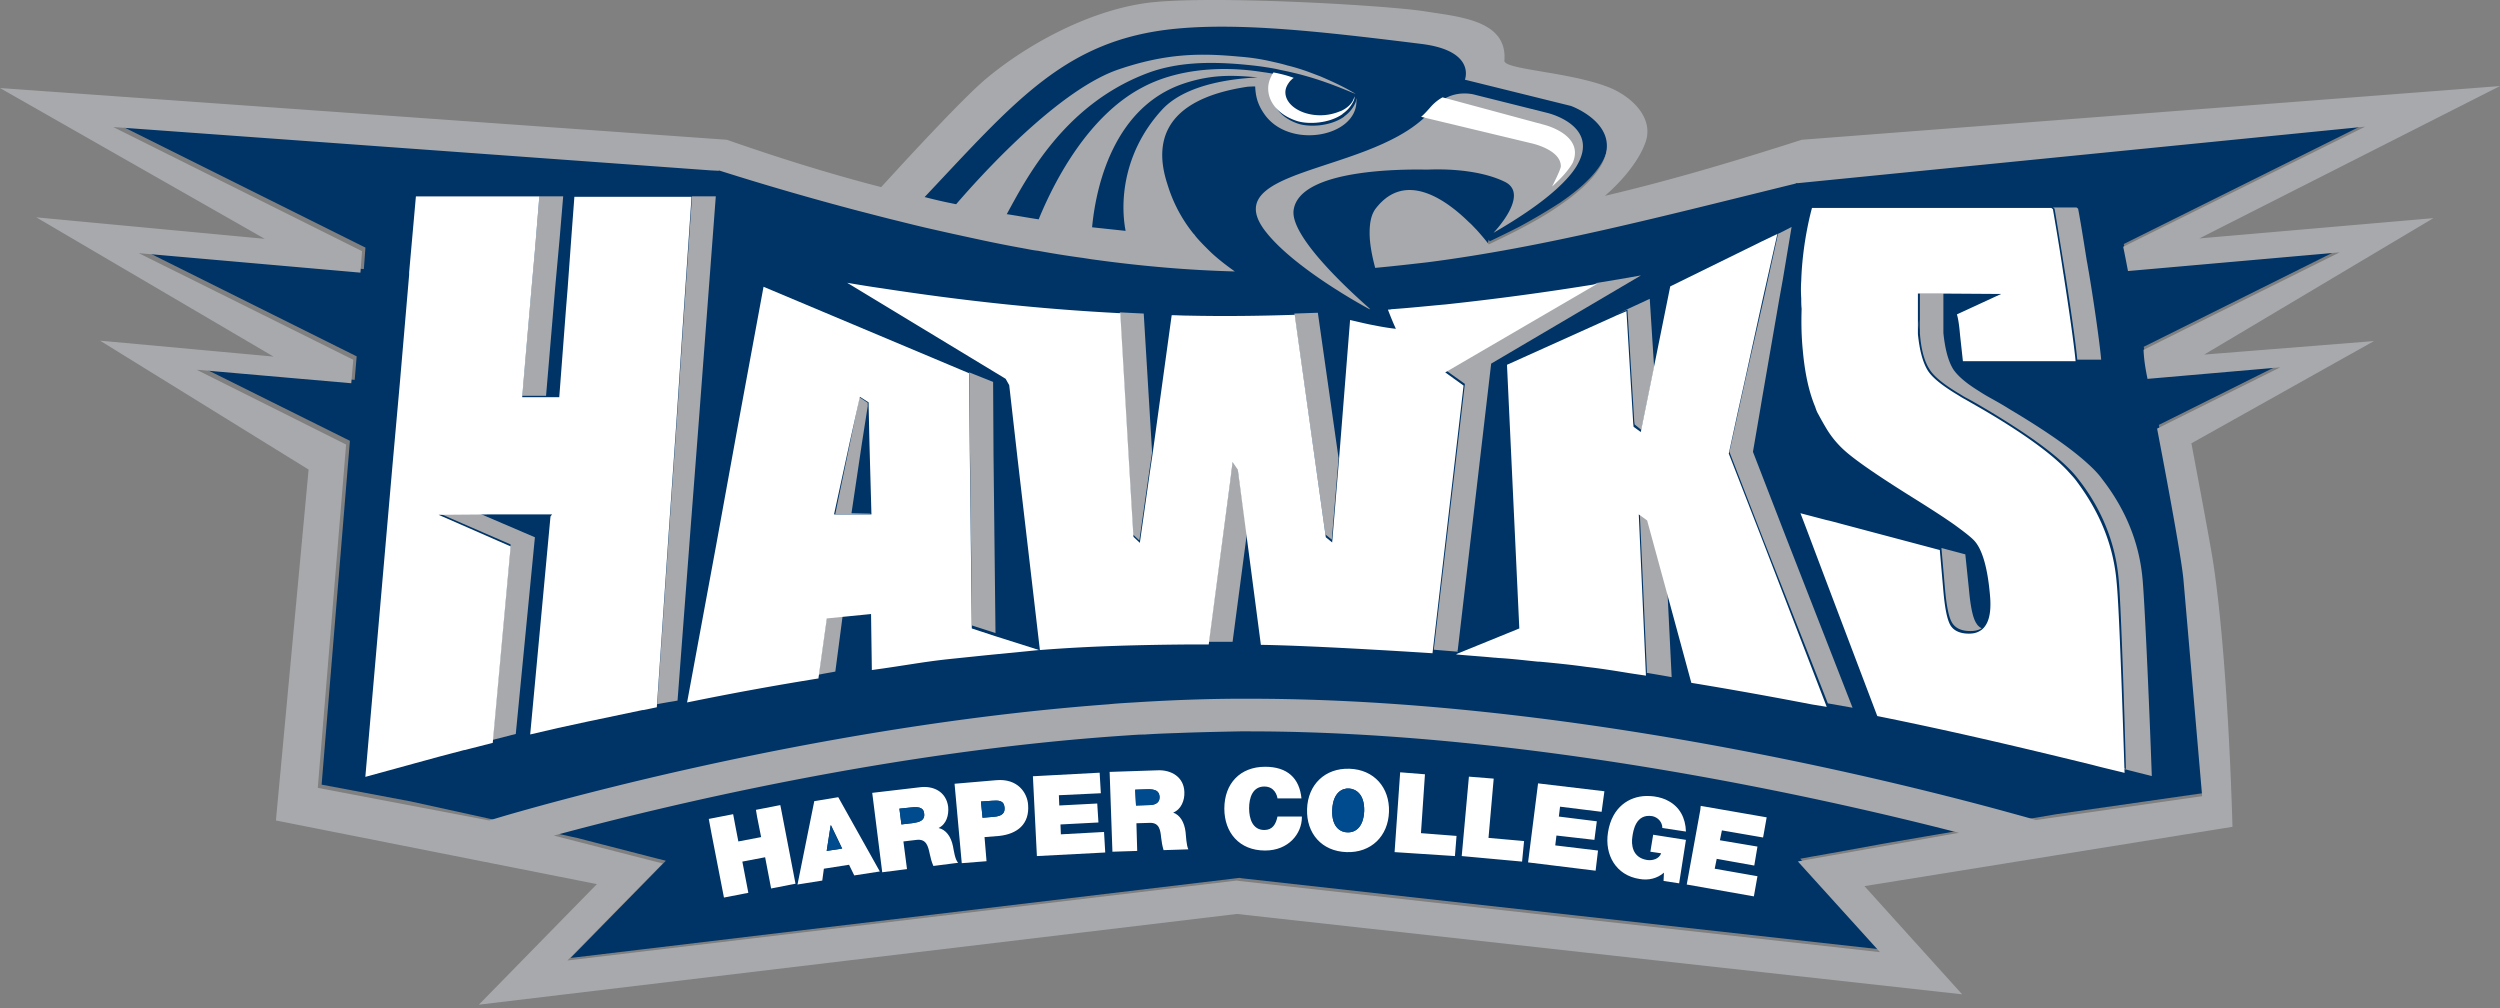
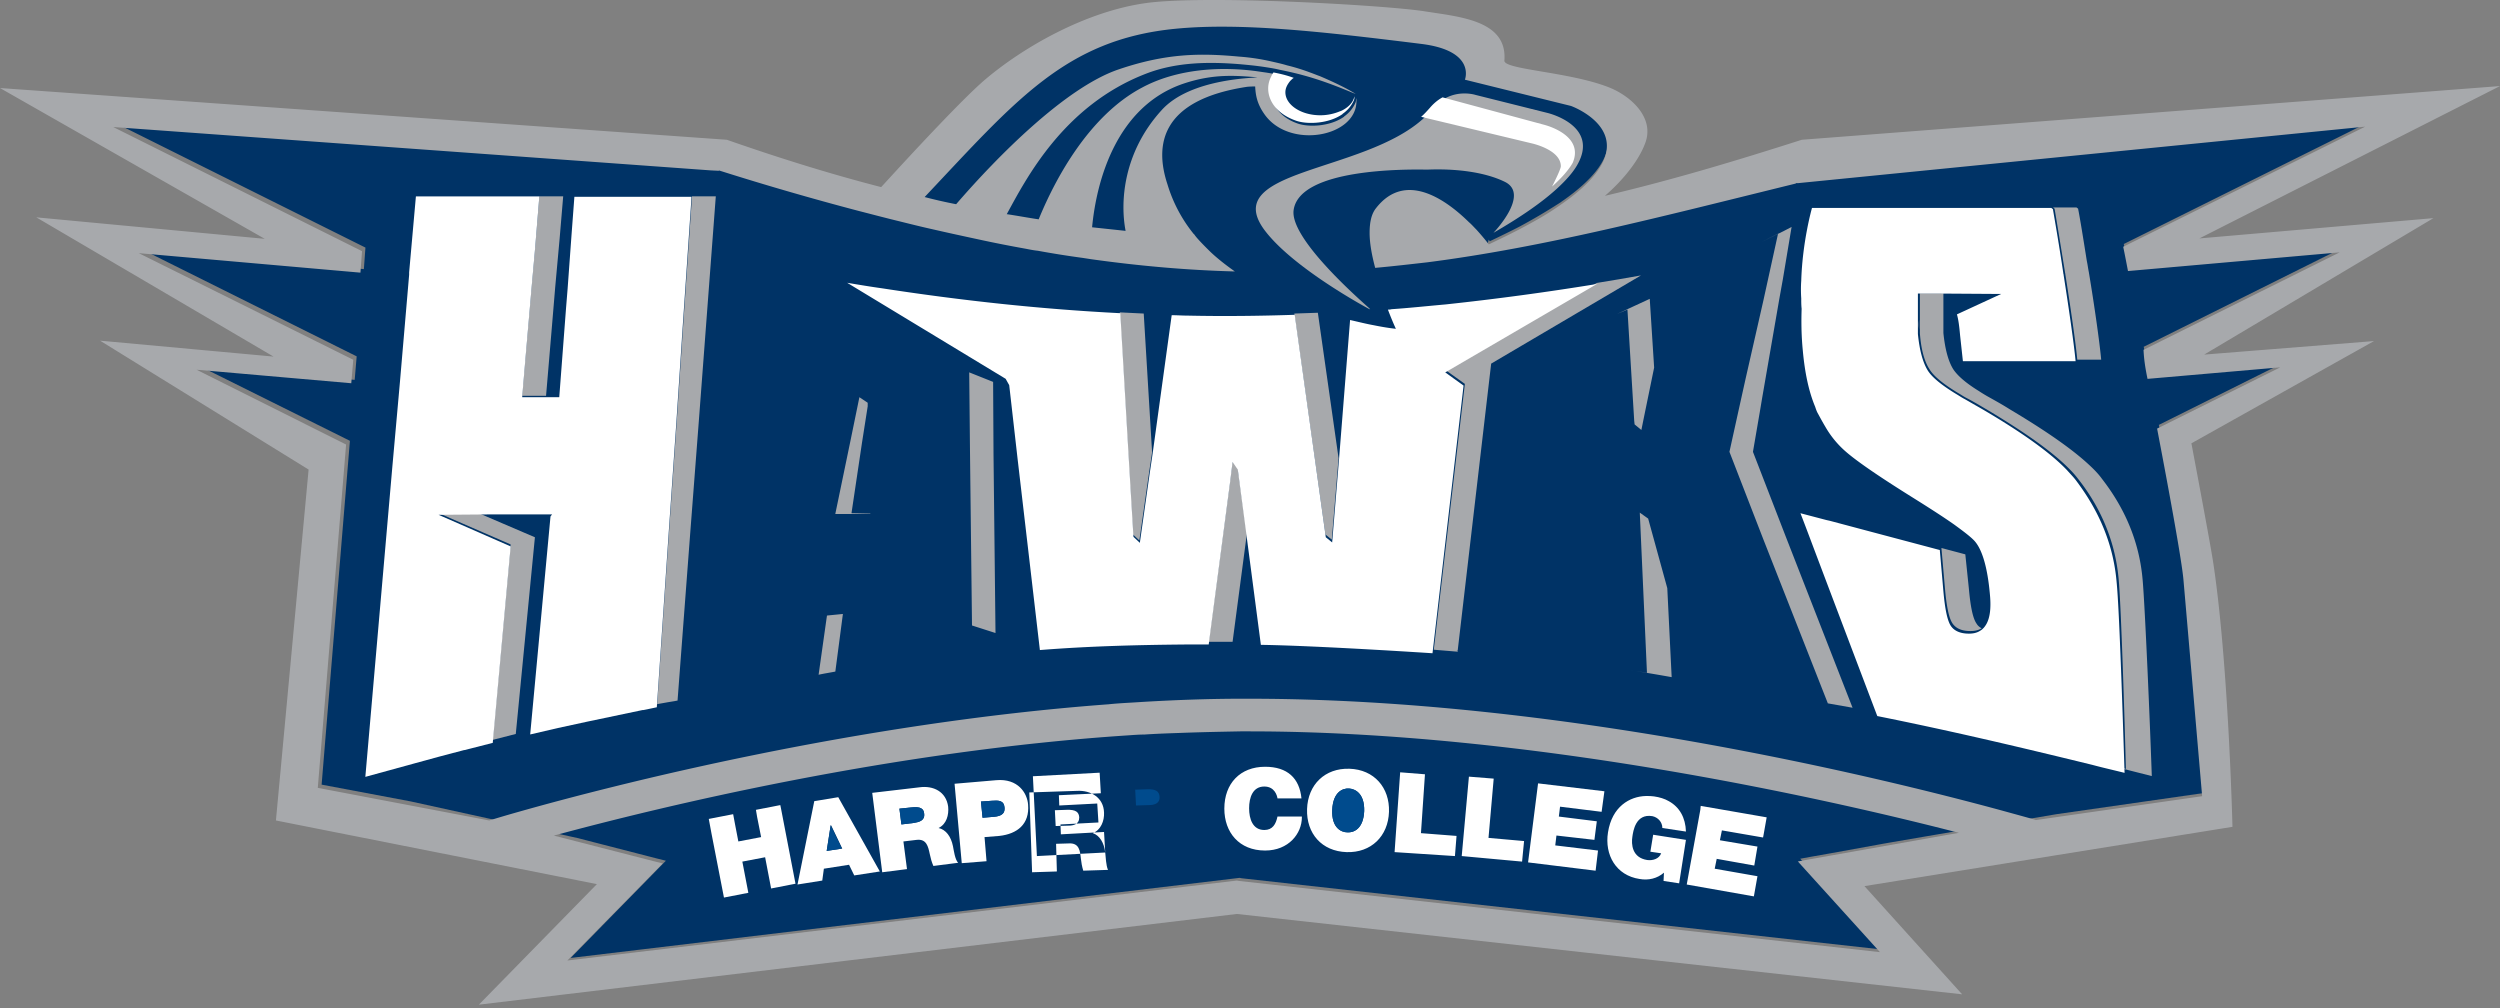
<svg xmlns="http://www.w3.org/2000/svg" width="300" height="121" viewBox="0 0 300 121">
  <rect x="0" y="0" width="300" height="121" fill="#808080" stroke="none" />
  <g fill="none" fill-rule="evenodd">
    <path d="M255.43 32.197a159.447 159.447 0 0 0-.574-2.916l29.023-14.438-67.991 6.789h-.288v.048c-13.817 3.346-25.58 6.454-37.294 8.414l.335-1.339c.095.144.143.191.143.191 1.291-.621 2.487-1.195 3.586-1.768a71.149 71.149 0 0 0 4.782-2.821c12.096-8.223 1.482-12.048 1.482-12.048l-12.719-3.155s1.387-3.49-5.259-4.303c-11.906-1.482-21.66-2.534-29.453-1.817-13.197 1.291-19.173 8.654-30.075 20.223l-2.869 3.012a244.593 244.593 0 0 1-4.877-1.243c-5.211-1.386-10.758-3.012-16.639-4.828h-.048c-.047 0-.047 0-.095-.048v.048l-.957-.048-71.624-5.307 29.835 14.868-.19 2.582-26.585-2.343 25.723 12.813-.239 2.82-18.551-1.625 17.978 8.94-3.395 41.259 10.662 2.008 20.034 4.398 9.467 2.438 1.148.287-11.428 11.665 80.28-9.61.238.049 76.885 8.557-9.85-10.9 1.291-.239 2.439-.43 5.785-1.052c.956-.191 21.277-3.633 21.277-3.633l17.643-2.534s-1.96-22.805-2.247-26.056c-.191-2.151-1.53-9.61-3.156-18.119l14.775-7.362-15.922 1.386c-.24-1.147-.43-2.295-.67-3.394l23.525-11.713-25.342 2.294z" fill="#036" />
    <path d="M263.923 28.611L300 10.327l-83.78 6.445c-7.464 2.387-15.31 4.774-23.636 6.731 2.01-1.719 4.019-4.106 4.832-6.302 1.196-3.103-1.77-5.68-4.258-6.683-4.737-1.91-12.727-2.149-12.632-3.247.383-4.87-5.454-5.251-9.617-5.92-4.545-.716-26.555-2.005-33.588-.955-7.13 1.05-14.546 5.252-19.235 9.262-2.536 2.196-7.942 7.973-12.344 12.795-5.933-1.528-12.106-3.438-18.517-5.681L0 10.565 31.77 28.66 4.354 26.081l28.469 16.71-20.813-1.91 25.023 15.468-3.923 42.108 38.517 7.638-14.163 14.466 90.957-10.885 87.034 9.643-11.723-12.985 44.163-7.114s-.479-19.86-2.345-31.938c-.43-2.722-2.583-14.084-2.583-14.084l21.913-12.27-20.382 1.624 27.512-16.375-28.087 2.434zm-44.45 74.095l-2.44.43-1.291.238 9.856 10.885-76.938-8.546-.239-.047-80.335 9.595 11.436-11.648-1.149-.287-11.914-3.055c13.063-3.533 40.527-10.17 68.948-12.031.67-.048 1.292-.095 1.914-.095 1.435-.096 2.823-.144 4.21-.191 2.488-.096 4.976-.144 7.32-.191h1.005c33.733 0 69.378 8.116 84.642 12.03l.574.144-15.598 2.769zm38.23-57.242l15.933-1.384-14.784 7.352c1.626 8.498 2.966 15.945 3.158 18.094.287 3.246 2.248 26.018 2.248 26.018l-19.952 2.865c-.574-.191-2.01-.573-4.258-1.194-14.785-4.01-53.062-13.367-90.096-13.367h-1.1c-3.732 0-7.704.143-11.77.382-1.34.095-2.728.143-4.068.286C102.68 86.76 73.78 94.16 62.44 97.36c-1.866.525-3.11.907-3.732 1.098l-20.574-3.915 3.397-41.2-17.942-8.976 18.564 1.623.24-2.817L16.65 30.378l26.603 2.34.191-2.579-29.856-14.895 71.722 5.204.957.047v-.047c.048 0 .048 0 .096.047h.047a350.482 350.482 0 0 0 16.651 4.822c1.675.43 3.302.86 4.88 1.242 1.34.334 2.68.668 3.972.954 1.866.43 3.636.812 5.407 1.194 1.961.43 3.923.812 5.789 1.146.479.095.957.19 1.435.238 1.819.335 3.637.621 5.407.86.287.047.622.095.91.143 6.124.86 11.865 1.337 17.32 1.48-1.005-.716-2.01-1.48-2.919-2.34 0 0-1.53-1.48-1.914-2.052-.048-.048-.048-.096-.095-.096a17.429 17.429 0 0 1-3.158-5.967c-1.58-4.774-.766-10.121 9.521-11.697.383-.048 1.005-.048 1.005-.048.048.955.191 2.005 1.053 3.247 2.918 4.344 11.1 2.864 11.1-1.48v-.143c0-.096-.048-.191-.048-.24v.24a.898.898 0 0 1-.095.381 3.91 3.91 0 0 1-1.244 1.528c-.048.048-.096.048-.096.096-1.675 1.193-4.259 1.289-5.598.811-3.11-1.098-3.54-3.724-3.015-5.394.048-.191.192-.43.24-.526-.575-.143-1.053-.19-1.675-.286-4.737-.716-10.048-.334-14.21 1.91-6.316 3.341-10.383 10.885-12.393 15.802-1.292-.191-2.536-.43-3.828-.62 2.297-4.202 6.795-13.034 16.699-16.853 3.684-1.433 7.655-1.433 11.244-1.146 1.053.095 2.01.19 2.966.334.622.096 1.245.191 1.819.334.957.191 2.01.43 2.87.669 2.823.763 5.311 1.861 6.268 2.243 0 0-1.052-.763-4.306-2.148-.287-.095-.861-.334-1.148-.43a23.555 23.555 0 0 0-2.775-.859c-.622-.19-1.292-.334-1.914-.477a25.52 25.52 0 0 0-3.828-.573c-4.641-.43-8.756-.43-14.593 1.575-6.268 2.196-14.306 10.265-19.378 16.137a60.717 60.717 0 0 1-3.78-.86c10.909-11.553 16.89-18.905 30.096-20.194 7.799-.764 17.56.334 29.473 1.814 6.651.812 5.263 4.297 5.263 4.297l12.728 3.15s10.622 3.82-1.484 12.031c-1.291.907-2.87 1.815-4.784 2.817-1.1.573-2.297 1.146-3.589 1.767 0 0-.574-.764-1.483-1.767-.287-.286-.574-.62-.91-.907-2.822-2.769-7.655-6.159-11.147-1.67-.575.715-.766 1.766-.766 2.96 0 1.288.287 2.768.67 4.2 2.105-.19 4.163-.43 6.268-.668 14.067-1.814 27.703-5.395 44.21-9.453v-.048h.287l68.039-6.779-29.043 14.418c.191.907.382 1.91.574 2.912l25.407-2.244-23.541 11.697c.048 1.193.24 2.34.478 3.485zm-122.631-17.76l-4.02-.43c.527-5.585 2.92-14.513 10.958-17.234 3.684-1.241 6.411-.955 8.851-.764-.048.096-7.99.048-11.483 3.963-4.593 5.06-4.976 10.98-4.306 14.465z" fill="#A7A9AC" />
    <path d="M189.275 19.783c-.482.858-1.3 1.813-2.504 2.91-1.685 1.527-4.093 3.244-7.56 5.248 0 0 4.43-4.58 1.397-6.107-2.408-1.193-5.922-1.622-9.34-1.479-2.649-.048-15.36-.143-16.034 4.867-.434 3.196 6.885 9.828 9.1 11.784.048.096.048.144.096.144-.289-.144-8.907-4.772-12.47-9.257-6.115-7.633 11.652-7.013 18.922-13.74.385-.334.722-.716 1.06-1.098a5.398 5.398 0 0 1 1.54-1.288c1.781-.954 3.563-.382 3.563-.382l8.763 2.195c-.048 0 6.163 1.48 3.467 6.203z" fill="#A7A9AC" />
    <g fill="#A7A9AC">
      <path fill-rule="nonzero" d="M198.496 44.111l-1.291 6.294-.24 1.192-.812-.667-.048-.43-.813-13.35-1.243.524 3.92-1.812zM195.723 80.445c.621.096 1.29.191 1.912.286l-.86-19.216 1.004.716 2.295 8.344.526 10.681c-1.626-.286-3.252-.572-4.877-.81zM222.307 84.928l-2.965-.525-7.745-19.693-4.064-10.49 1.051-4.768.909-4.101 2.104-9.25 1.769-8.059-1.913.954 2.534-1.24 1.004-.524-1.051 6.294-.43 2.384-2.057 11.873-.239 1.43-.86 5.007 3.968 10.252zM119.46 75.963l-2.82-.906-.24-20.79-.095-9.584 2.869 1.145.048 8.726zM101.148 73.674l-.908 6.914c-.717.143-1.387.239-2.008.382l1.004-7.105 1.912-.19zM230.292 39.486v-1.097a4.193 4.193 0 0 0 0 1.097zM252.142 43.158h-2.869c-.19-2.05-.812-6.295-1.434-10.252 0-.096-.048-.191-.048-.286-.526-3.243-1.004-6.2-1.243-7.582l-.191-.143h2.82l.192.143c.24 1.192.622 3.576 1.052 6.294.096.43.143.859.24 1.335.668 4.006 1.29 8.393 1.481 10.49zM237.798 75.391c-.382.238-.813.334-1.338.334-1.005 0-1.722-.286-2.152-.906-.43-.62-.717-2.003-.908-4.149l-.43-4.91 2.868.762.43 4.148c.192 2.146.478 3.529.909 4.149.143.238.334.429.621.572zM251.234 91.317c1.29.334 2.582.62 3.873.954-.144-5.818-.574-19.55-.861-22.697-.478-5.58-2.917-9.632-4.877-12.112a11.057 11.057 0 0 0-1.052-1.192c-1.912-1.955-5.164-4.291-9.706-7.01-.813-.476-1.673-1-2.582-1.477-.382-.191-.717-.43-1.052-.62-1.817-1.097-2.964-2.05-3.442-2.861-.622-.954-1.004-2.384-1.148-4.292v-4.816h2.821v4.768c.192 1.908.574 3.339 1.148 4.292.478.763 1.482 1.67 3.108 2.67.43.287.908.573 1.434.859.765.429 1.53.858 2.2 1.287 4.016 2.384 7.076 4.482 9.132 6.294.86.763 1.53 1.43 2.008 2.098 1.96 2.528 4.399 6.533 4.877 12.112.287 3.194.908 17.738 1.1 23.555-2.439-.62-4.734-1.192-6.981-1.812z" />
      <path d="M62.659 47.497l.287.047-.287-.047zm1.004 13.97h-5.021l.048.048 5.786-.047H66.1h-2.438zM85.896 23.56L83.84 50.787l-1.004 13.065-1.53 20.217s-1.721.286-4.064.715c.526-.095 1.052-.238 1.625-.333l1.483-21.6.86-12.303.67-10.013v-.048l1.1-16.021.047-.906h2.869zM67.583 23.56l-.43 5.102-.526 5.77-.382 4.577-.718 8.488H62.66l.382-4.53.765-8.774.383-4.244.526-6.389zM64.189 64.472l-2.295 23.603-2.965.762c-.908.239-2.008.477-3.203.763.239-.095.526-.143.765-.19l2.63-.668 2.151-23.412-8.654-3.767 6.024-.048.048.048H57.4l6.789 2.909z" />
      <path d="M138.251 54.268l-.334 2.24-1.196 8.345-.765-.715-.478-7.915-1.1-18.74 2.87.143 1.003 16.642zM149.63 63.995l-1.147 8.678-.573 4.34h-4.83 1.96l2.583-19.455.287-2.29.621.907 1.1 7.82zM160.628 54.983l-.813 9.775-.765-.62-3.73-26.512c.957-.047 1.865-.047 2.822-.095l2.486 17.452zM196.918 33.049L178.94 43.634l-4.016 34.427-.143.048h.143v.095s-1.1-.095-2.869-.238l3.73-31.9-2.2-1.573 18.026-10.538c1.721-.286 3.49-.572 5.307-.906z" fill-rule="nonzero" />
      <path d="M174.876 78.014v.047h-.143l.143-.047z" fill-rule="nonzero" />
    </g>
    <path fill="#A7A9AC" fill-rule="nonzero" d="M104.44 61.635v.047h-4.206l1.809-8.726 1.085-5.292.995.667v.43l-.679 4.338-1.266 8.488z" />
    <g fill="#FFF">
      <path d="M162.533 11.589v.14c0 .14-.047.28-.095.374a3.842 3.842 0 0 1-1.238 1.495c-.048.047-.096.047-.096.094-1.667 1.168-4.238 1.261-5.572.794-3.096-1.075-3.905-3.551-3-5.28a2.7 2.7 0 0 1 .285-.514c.715.14 1.572.327 2.43.654-.048.047-.144.093-.191.14l-.238.234c-.334.42-.572.84-.572 1.355 0 1.495 1.858 2.757 4.191 2.757.858 0 1.667-.187 2.334-.468.048 0 .095-.046.143-.046.81-.374 1.381-.935 1.572-1.589 0-.047.047-.14.047-.187v.047zM188.728 19.533c-.476.84-1.286 1.775-2.476 2.85.286-.56 1.048-2.103 1.048-2.43 0-2.01-3.525-2.757-3.525-2.757l-13.24-3.177c.38-.327.714-.701 1.047-1.075.477-.56 1-.981 1.525-1.262L185.395 15c-.048 0 4.762 1.168 3.333 4.533z" />
    </g>
    <g fill="#FFF">
-       <path d="M219.207 84.823l-1.768-.288c-4.97-.96-9.796-1.825-14.479-2.593l-3.01-11.09-2.294-8.402-1.003-.72.86 19.348c-.621-.096-1.29-.192-1.911-.288-1.768-.288-3.536-.576-5.257-.768-1.672-.24-3.583-.432-5.59-.624h-.191c-1.482-.144-3.01-.336-4.588-.432-.239 0-.43-.048-.669-.048-1.481-.144-3.01-.24-4.54-.385v-.048l7.55-3.072-1.48-31.638 12.997-5.857.095-.048 1.243-.528.812 13.442.048.432.86.624.239-1.2 1.29-6.337 2.007-9.938 10.751-5.281.191-.096 1.912-.912-1.816 8.065-2.055 9.362-.908 4.08-1.051 4.85 4.11 10.562 7.645 19.828zM119.386 76.325l-2.771-.912-.239-20.98-.096-9.65-24.656-10.37-3.154 17.091-2.532 13.923-3.488 18.868a369.378 369.378 0 0 1 15.768-2.881v-.048l1.004-7.153 1.911-.192 3.393-.336.095 6.72c3.87-.527 6.021-.96 9.08-1.295l4.634-.48 6.355-.625-5.304-1.68zM104.573 61.73h-4.491l1.911-8.785 1.195-5.33 1.05.673v.432l.097 4.465.238 8.545z" fill-rule="nonzero" />
      <path d="M254.95 92.744c-1.339-.336-2.63-.624-3.871-.96-9.223-2.256-17.203-4.129-25.804-5.857 0 0-5.686-14.979-8.123-21.46-.669-1.777-1.099-2.88-1.099-2.88l3.106.815.43.096 4.874 1.297 8.314 2.208.43 4.945c.192 2.16.478 3.553.908 4.177.43.624 1.195.912 2.15.912.526 0 .956-.096 1.339-.336.334-.192.573-.48.764-.816.43-.768.573-1.92.43-3.457-.287-3.36-.956-5.617-1.959-6.625-.478-.48-1.242-1.056-2.294-1.825-1.29-.912-3.01-2.016-5.16-3.36-3.919-2.449-6.499-4.225-7.837-5.377a11.582 11.582 0 0 1-2.532-3.073c-.287-.48-.574-1.008-.86-1.536-.144-.24-.24-.528-.335-.816-.765-1.825-1.242-4.081-1.481-6.722-.191-1.92-.191-3.6-.144-5.04-.047-.433-.047-.817-.047-1.249-.048-.72-.048-1.44 0-2.112.143-4.753 1.29-8.738 1.29-8.738h28.718l.191.144c.239 1.392.765 4.417 1.242 7.634 0 .096.048.192.048.288.621 3.985 1.243 8.257 1.434 10.322h-13.523l-.335-3.073c-.095-1.056-.19-1.872-.382-2.544l5.304-2.449-7.167-.048h-2.82v4.849c.191 1.92.574 3.36 1.147 4.32.478.817 1.625 1.777 3.44 2.881.335.193.67.433 1.052.625.908.528 1.768 1.008 2.58 1.488 4.54 2.688 7.789 5.04 9.7 7.057.382.432.765.816 1.051 1.2 1.912 2.545 4.397 6.578 4.874 12.195.335 3.216.765 17.043.956 22.9z" fill-rule="nonzero" />
      <path d="M82.975 23.563l-.048.912-1.099 16.131v.048l-.669 10.082-.86 12.387-1.481 21.748c-.526.096-1.051.24-1.625.336h-.095c-4.3.912-9.127 1.872-13.475 2.928L66.06 61.97l.19-.24h-7.597l-6.02.048 8.648 3.793-2.15 23.573-2.628.672c-.239.048-.526.144-.765.192h-.047c-3.919 1.008-7.741 2.112-11.85 3.216l3.249-37.303.86-9.602.047-.528 1.1-12.818v-.288l.812-9.122h14.813l-.526 6.433-.382 4.273-.765 8.834-.382 4.513v.048h4.444l.812-10.658.191-2.353.478-6.577.335-4.465h14.048v-.048z" />
      <path d="M173.43 44.687l2.198 1.584L171.9 78.39s-13.81-.912-20.595-1.008l-1.72-13.106-1.051-7.922-.622-.912-.286 2.304-2.58 19.588H142.8c-5.973.048-11.993.192-18.014.672l-2.676-22.948-1.003-8.834-.43-.768-19.018-11.522c1.433.24 2.867.48 4.252.672 9.653 1.488 19.066 2.497 28.527 2.977l1.1 18.867.477 7.97.765.72 1.194-8.402.335-2.256 2.293-16.66c.622 0 1.243.049 1.864.049 4.3.096 8.553.048 12.902-.096l3.727 26.693.764.624.813-9.842 1.338-16.851c1.05.24 2.006.48 2.819.624 1.624.336 2.676.432 2.676.432s-.43-.912-.956-2.304c.143 0 .287 0 .43-.048 2.15-.145 4.348-.385 6.546-.577a331.501 331.501 0 0 0 18.11-2.448l-18.205 10.61z" fill-rule="nonzero" />
    </g>
    <path fill="#FFF" d="M95.46 106.047l-2.926.57-.719-3.747-2.734.522.72 3.746-2.926.569-1.486-7.634-.336-1.802 2.925-.569.24 1.28.384 1.992 2.733-.522-.48-2.418-.143-.854 2.925-.569.096.475zM100.591 95.663l-2.877.474-2.014 10.005 2.973-.474.192-1.423 3.021-.474.624 1.28 3.07-.474-4.989-8.914zm-1.39 6.449l.48-3.082h.047l1.343 2.797-1.87.285z" />
    <path fill="#004B8D" d="M101.023 101.827l-1.822.285.48-3.082z" />
    <path d="M114.356 101.543c-.24-1.186-.864-1.992-1.727-2.181.96-.475 1.247-1.565 1.151-2.56-.24-1.803-1.774-2.561-3.453-2.324l-5.659.664 1.199 9.53 2.973-.38-.431-3.318 1.582-.19c1.2-.142 1.391.806 1.583 1.707.096.474.24.996.432 1.423l2.973-.38c-.384-.38-.527-1.517-.623-1.991zm-4.652-2.798l-1.535.19-.24-1.897 1.391-.142c1.151-.142 1.535.142 1.583.759.096.853-.672.995-1.2 1.09z" fill="#FFF" />
    <path d="M109.704 98.745l-1.535.19-.24-1.897 1.391-.142c1.151-.142 1.535.142 1.583.759.096.853-.672.995-1.2 1.09z" fill="#004B8D" />
    <path d="M123.372 96.564c-.096-1.375-1.2-3.177-3.837-2.94l-4.988.427.864 9.53 2.973-.236-.24-2.893 1.775-.142c2.158-.237 3.645-1.423 3.453-3.746zm-4.316 1.47l-1.151.095-.192-1.944 1.343-.095c.719-.048 1.39-.095 1.486.806.096.948-.72 1.09-1.486 1.138z" fill="#FFF" />
    <path d="M120.542 96.896c.096.948-.72 1.09-1.486 1.138l-1.151.095-.192-1.944 1.343-.095c.719-.048 1.438-.048 1.486.806z" fill="#004B8D" />
-     <path fill="#FFF" d="M132.628 102.301l-8.201.427-.48-9.578 8.01-.427.143 2.466-5.035.237.048 1.233 4.556-.237.144 2.276-4.556.237.047 1.185 5.18-.284zM142.268 99.836c-.144-1.186-.672-2.04-1.487-2.324.959-.379 1.39-1.47 1.343-2.465-.048-1.802-1.583-2.703-3.261-2.608l-5.708.19.336 9.578 2.974-.095-.096-3.32 1.582-.047c1.2-.047 1.295.901 1.391 1.802.048.474.144.996.288 1.47l2.973-.095c-.24-.474-.287-1.66-.335-2.086zm-4.413-3.225l-1.534.048-.096-1.897 1.39-.047c1.152-.048 1.487.284 1.535.9 0 .854-.72.996-1.295.996z" />
+     <path fill="#FFF" d="M132.628 102.301l-8.201.427-.48-9.578 8.01-.427.143 2.466-5.035.237.048 1.233 4.556-.237.144 2.276-4.556.237.047 1.185 5.18-.284zc-.144-1.186-.672-2.04-1.487-2.324.959-.379 1.39-1.47 1.343-2.465-.048-1.802-1.583-2.703-3.261-2.608l-5.708.19.336 9.578 2.974-.095-.096-3.32 1.582-.047c1.2-.047 1.295.901 1.391 1.802.048.474.144.996.288 1.47l2.973-.095c-.24-.474-.287-1.66-.335-2.086zm-4.413-3.225l-1.534.048-.096-1.897 1.39-.047c1.152-.048 1.487.284 1.535.9 0 .854-.72.996-1.295.996z" />
    <path d="M139.15 95.616c.048.853-.72.995-1.295.995l-1.534.048-.096-1.897 1.39-.047c1.152-.048 1.487.284 1.535.9z" fill="#004B8D" />
    <path d="M156.224 98.081c0 1.944-1.583 3.983-4.413 3.983-3.117 0-4.891-2.18-4.891-5.026 0-3.034 1.918-5.026 4.891-5.026 2.686 0 4.125 1.375 4.365 3.793h-2.878c-.048-.332-.336-1.422-1.583-1.422-1.39 0-1.822 1.328-1.822 2.608s.432 2.608 1.822 2.608c1.008 0 1.391-.712 1.583-1.612h2.926v.094zM161.93 92.25c-2.925-.096-4.987 1.896-5.083 4.836-.096 2.94 1.774 5.073 4.748 5.168 2.925.095 4.988-1.897 5.084-4.836.095-2.893-1.775-5.074-4.748-5.169zm1.775 5.073c-.096 2.133-1.247 2.608-2.014 2.56-.767 0-1.918-.569-1.823-2.703.096-2.133 1.247-2.607 2.015-2.56.72.047 1.87.569 1.822 2.703z" fill="#FFF" />
    <path d="M163.705 97.323c-.096 2.133-1.247 2.608-2.014 2.56-.767 0-1.918-.569-1.823-2.703.096-2.133 1.247-2.607 2.015-2.56.72.047 1.87.569 1.822 2.703z" fill="#004B8D" />
    <path fill="#FFF" d="M174.784 100.31l-.192 2.418-7.242-.474.671-9.578 2.974.237-.48 7.065zM182.889 100.926l-.24 2.466-7.242-.664.863-9.53 2.974.237-.624 7.112zM187.205 96.801l-.144 1.186 4.556.569-.288 2.228-4.556-.521-.144 1.185 5.132.616-.288 2.419-8.105-.996 1.2-9.483 7.96.948-.335 2.466zM198.38 100.168l3.932.616-.815 5.216-1.87-.285.047-.995c-.815.71-1.87.948-2.925.758-2.83-.426-4.22-2.892-3.79-5.595.48-3.082 2.59-4.315 4.557-4.362.336 0 .671 0 .96.047.67.095 1.294.285 1.774.57 1.295.71 2.014 1.99 2.062 3.65l-2.83-.426c0-.712-.527-1.28-1.199-1.423-2.014-.332-2.302 1.802-2.398 2.466-.143.9-.048 2.513 1.775 2.797.671.095 1.439-.142 1.678-.806l-1.294-.19.335-2.038zM212 98.081l-.336 1.897-.096.522-4.94-.854-.24 1.186 4.508.758-.383 2.276-4.508-.806-.24 1.185 5.131.901-.431 2.419-8.057-1.423 1.63-8.962.048-.474z" />
  </g>
</svg>